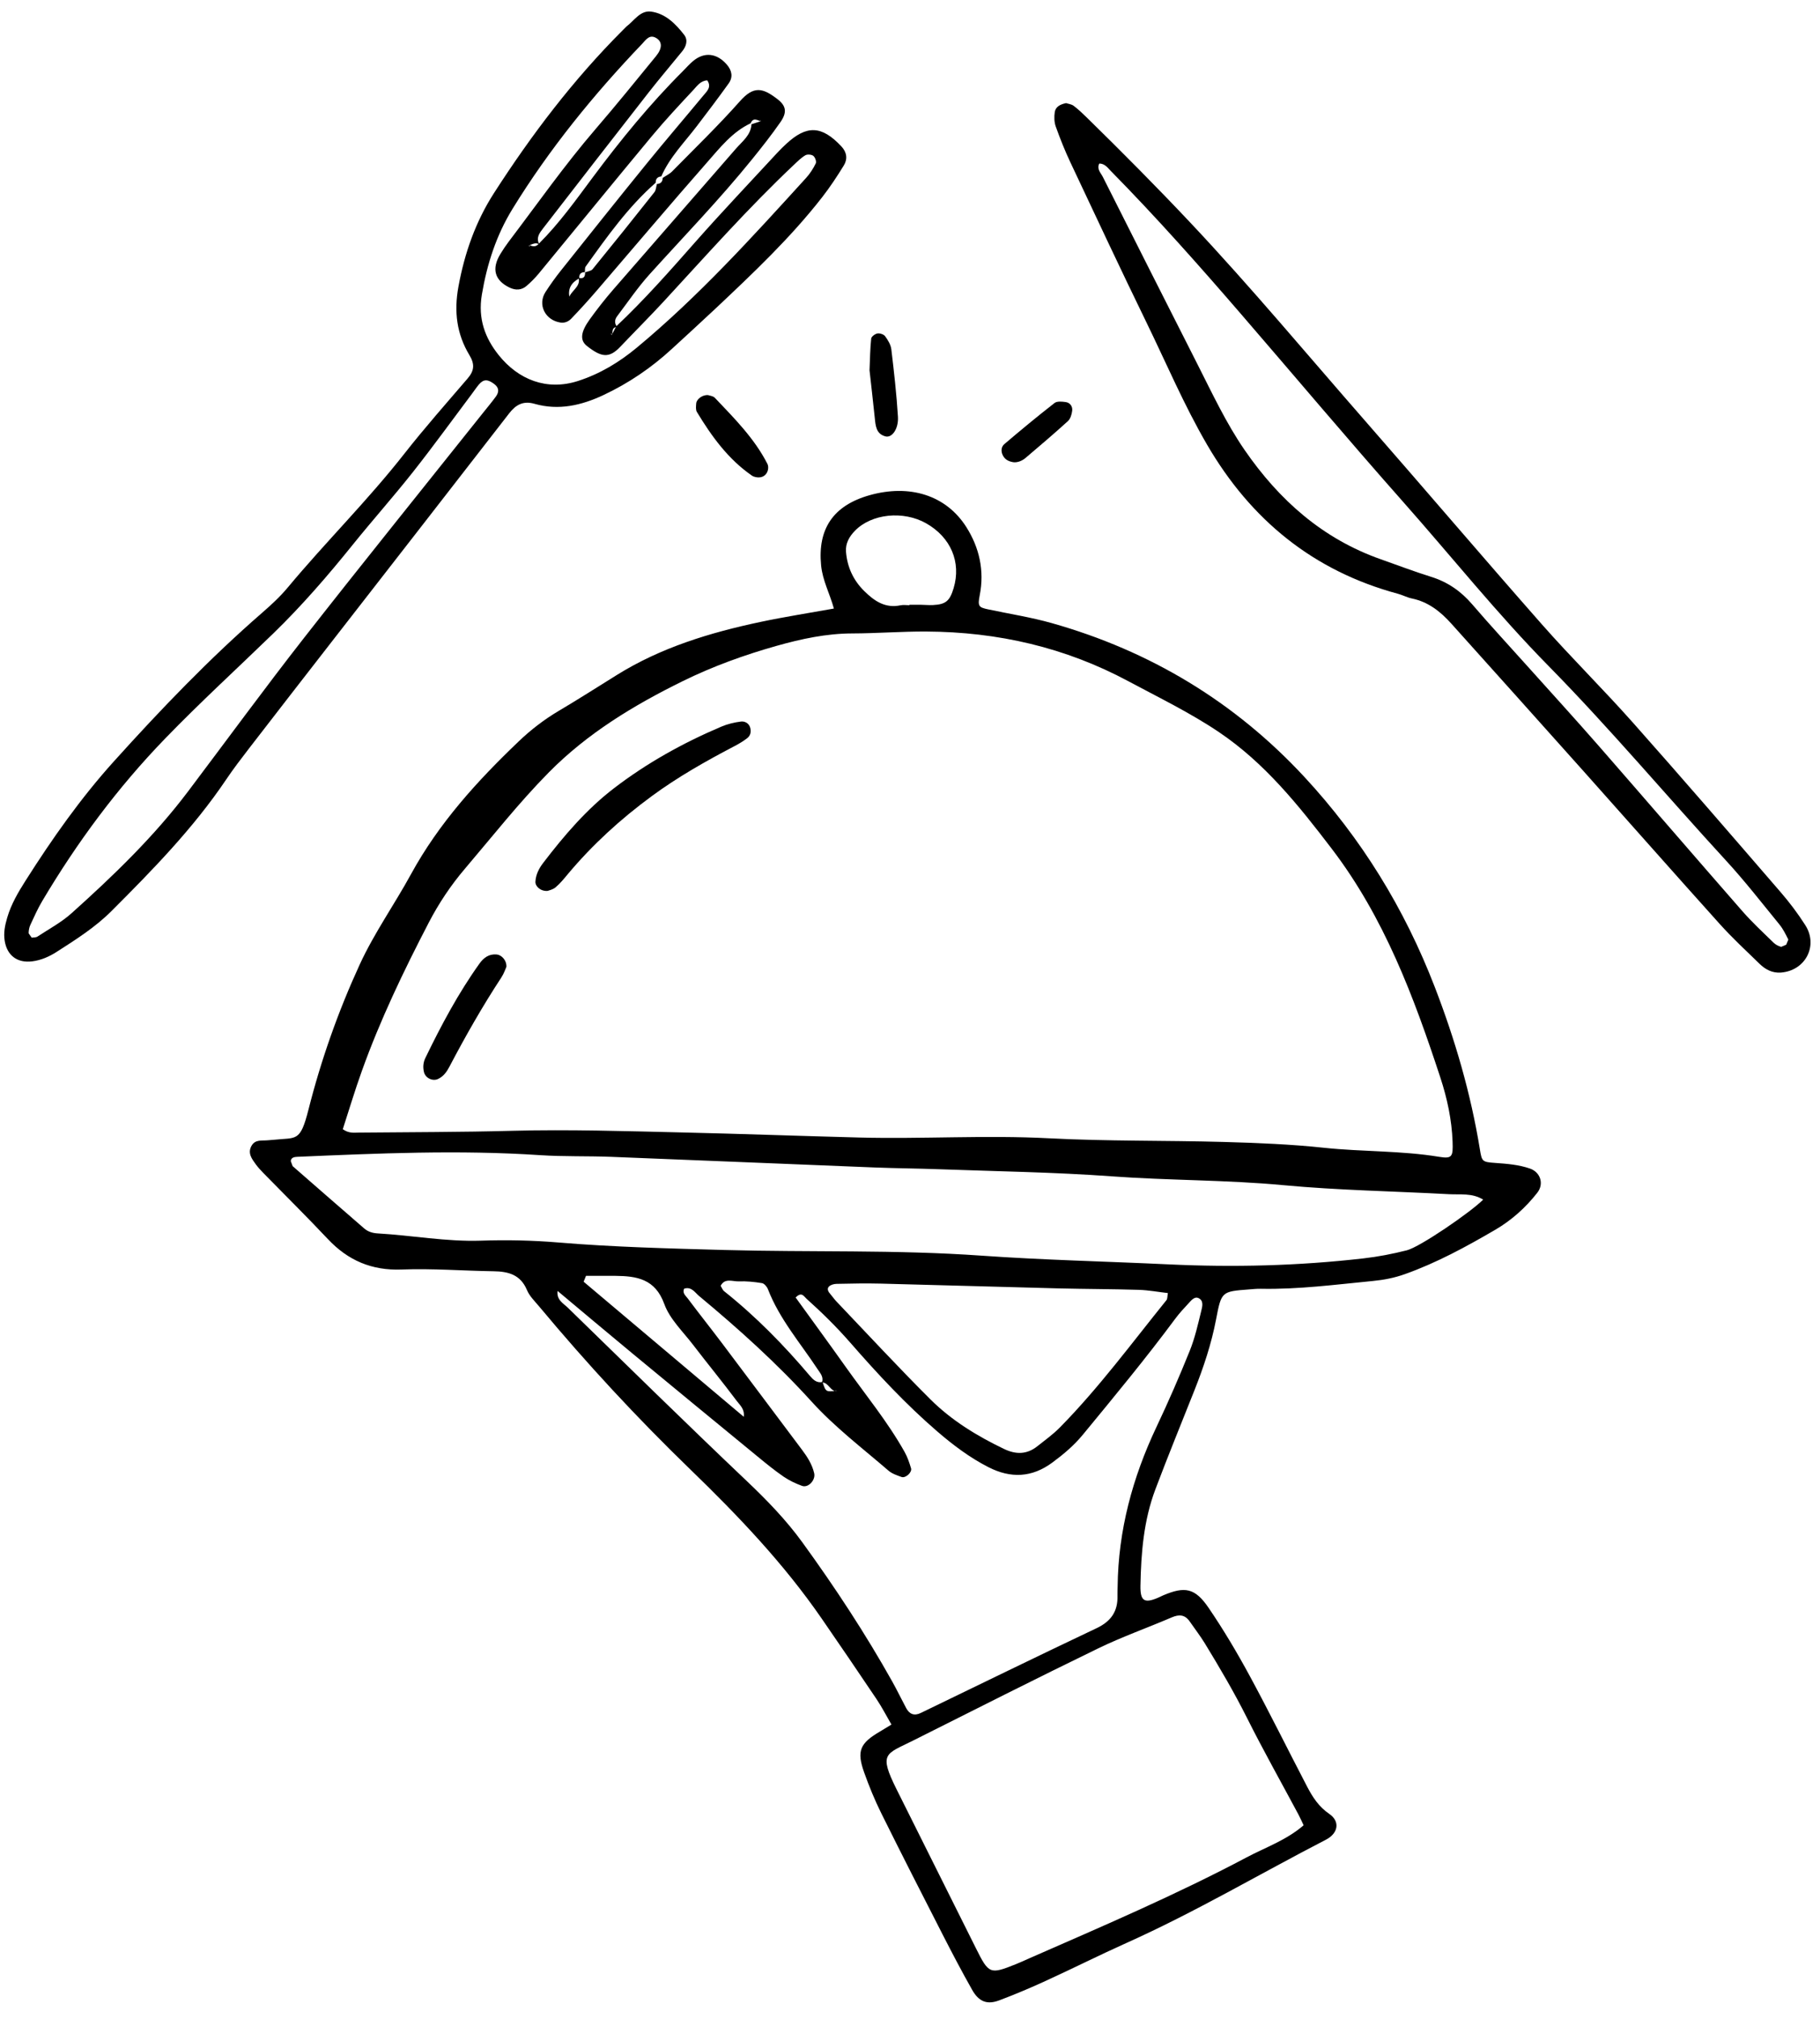
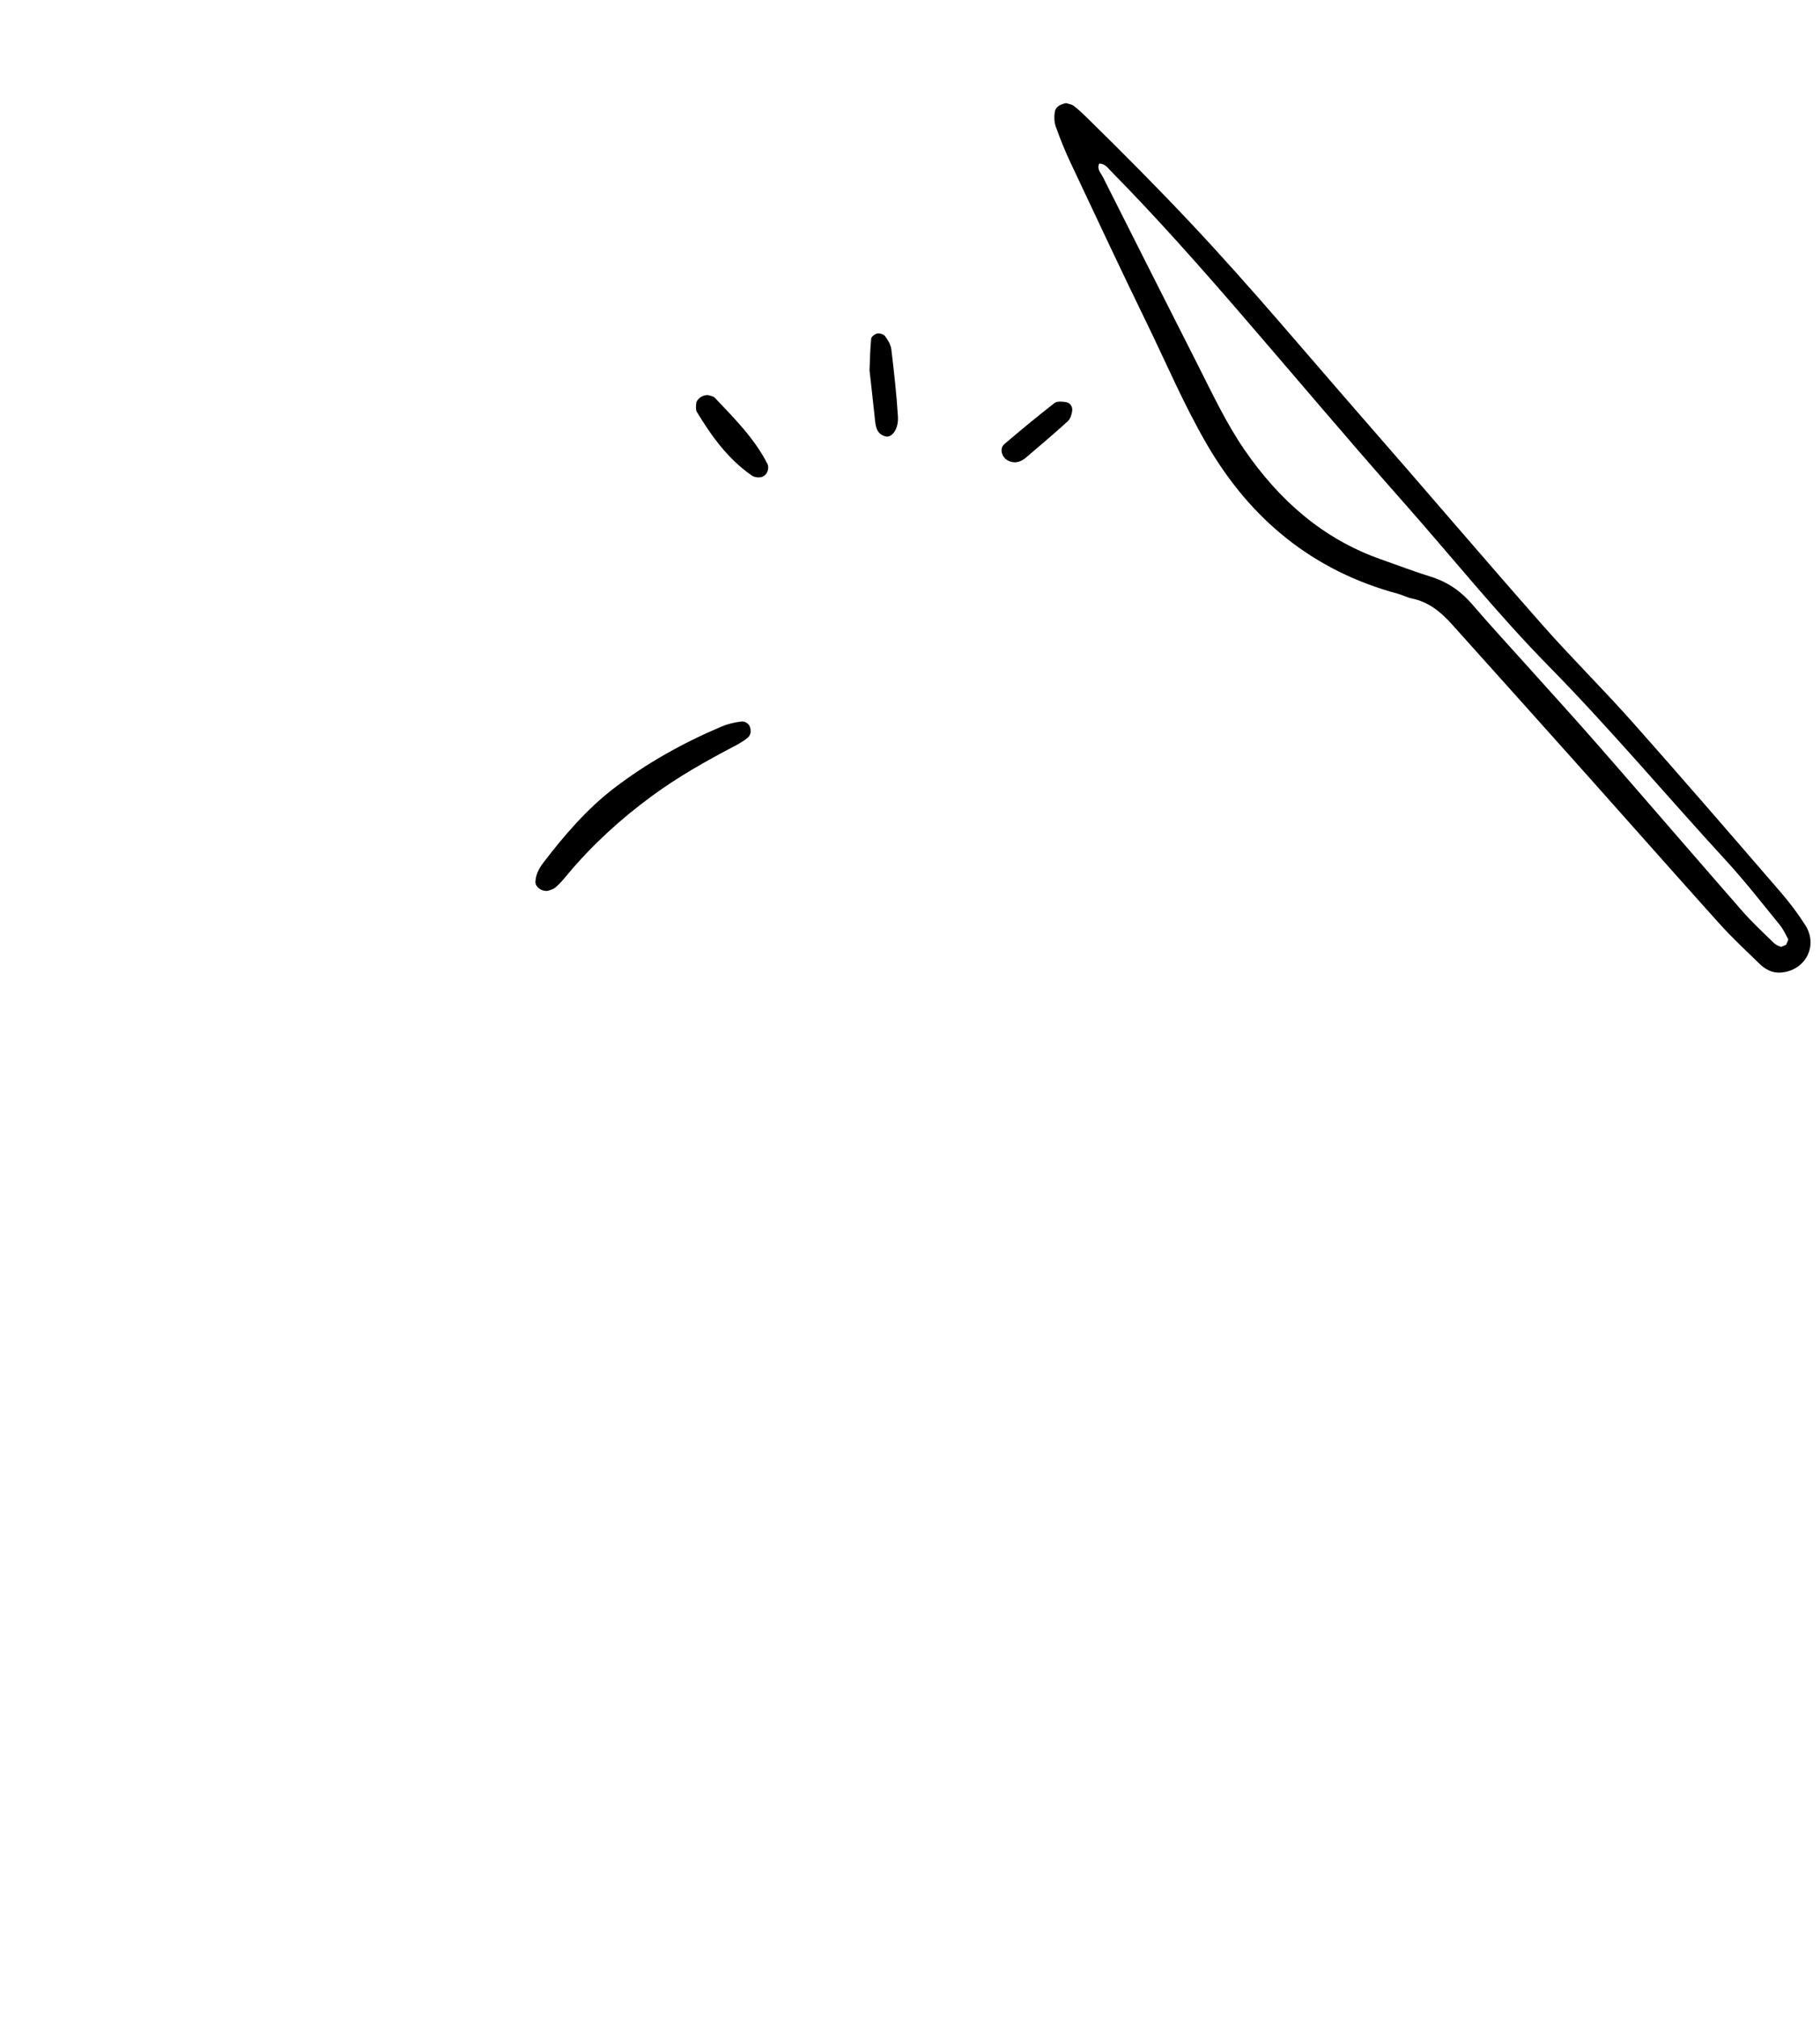
<svg xmlns="http://www.w3.org/2000/svg" width="92px" height="102px" viewBox="0 0 92 102" version="1.1">
  <title>5</title>
  <desc>Created with Sketch.</desc>
  <defs />
  <g id="Page-1" stroke="none" stroke-width="1" fill="none" fill-rule="evenodd">
    <g id="5" fill="#000000" fill-rule="nonzero">
      <g id="Group-39" transform="translate(0.214, 0.58)">
-         <path d="M29.408,63.882 C29.368,63.981 29.328,64.081 29.289,64.179 C31.975,66.445 34.662,68.709 37.383,71.003 C37.436,70.607 37.181,70.408 37.025,70.198 C36.309,69.241 35.549,68.318 34.822,67.368 C34.308,66.696 33.642,66.068 33.365,65.303 C32.903,64.032 31.974,63.893 30.887,63.882 C30.394,63.878 29.901,63.882 29.408,63.882 Z M45.757,29.999 L45.757,29.977 C45.955,29.977 46.154,29.975 46.352,29.977 C46.551,29.98 46.75,30 46.948,29.99 C47.593,29.958 47.796,29.787 47.991,29.137 C48.384,27.827 47.85,26.567 46.603,25.861 C45.447,25.207 43.843,25.373 43.002,26.237 C42.715,26.532 42.517,26.879 42.551,27.301 C42.613,28.068 42.915,28.731 43.469,29.279 C43.981,29.786 44.533,30.167 45.311,30.002 C45.453,29.972 45.608,29.999 45.757,29.999 Z M58.822,64.753 C58.33,64.696 57.843,64.604 57.352,64.589 C56.004,64.548 54.656,64.549 53.307,64.516 C50.312,64.441 47.318,64.349 44.323,64.275 C43.573,64.256 42.823,64.271 42.074,64.287 C41.941,64.289 41.772,64.335 41.686,64.425 C41.57,64.546 41.661,64.694 41.766,64.811 C41.865,64.923 41.948,65.051 42.051,65.159 C43.637,66.821 45.197,68.509 46.825,70.129 C47.893,71.191 49.177,71.975 50.539,72.628 C51.145,72.918 51.693,72.909 52.219,72.495 C52.61,72.187 53.018,71.891 53.366,71.539 C55.333,69.54 56.994,67.284 58.751,65.108 C58.804,65.042 58.79,64.921 58.822,64.753 Z M65.683,91.642 C65.586,91.439 65.511,91.264 65.421,91.096 C64.552,89.472 63.648,87.866 62.822,86.219 C62.173,84.924 61.442,83.682 60.689,82.449 C60.456,82.068 60.179,81.713 59.925,81.344 C59.683,80.996 59.391,80.977 59.015,81.139 C57.781,81.669 56.507,82.118 55.3,82.704 C52.165,84.226 49.054,85.8 45.939,87.364 C44.553,88.059 44.19,87.984 45.111,89.832 C46.444,92.505 47.782,95.176 49.116,97.85 C49.772,99.164 49.823,99.186 51.145,98.657 C51.375,98.565 51.601,98.459 51.828,98.359 C55.522,96.74 59.233,95.156 62.799,93.265 C63.757,92.757 64.809,92.397 65.683,91.642 Z M27.972,64.645 C27.908,65.096 28.265,65.272 28.495,65.497 C31.499,68.423 34.493,71.362 37.536,74.25 C38.555,75.217 39.525,76.217 40.347,77.35 C41.989,79.613 43.526,81.947 44.894,84.388 C45.137,84.824 45.354,85.275 45.589,85.715 C45.754,86.026 45.996,86.129 46.329,85.968 C49.293,84.535 52.251,83.089 55.226,81.68 C55.953,81.335 56.298,80.827 56.274,80.042 C56.27,79.892 56.279,79.742 56.281,79.591 C56.312,76.746 57.035,74.073 58.248,71.511 C58.846,70.249 59.405,68.965 59.927,67.669 C60.187,67.026 60.341,66.336 60.507,65.66 C60.56,65.445 60.649,65.138 60.371,65.007 C60.167,64.912 60.006,65.12 59.874,65.262 C59.636,65.517 59.398,65.774 59.191,66.053 C57.702,68.06 56.109,69.983 54.521,71.911 C54.07,72.459 53.543,72.9 52.979,73.317 C51.946,74.08 50.873,74.123 49.748,73.547 C48.807,73.066 47.97,72.436 47.173,71.751 C45.579,70.379 44.151,68.842 42.771,67.262 C42.079,66.469 41.334,65.736 40.552,65.036 C40.42,64.918 40.314,64.666 40.005,64.976 C40.841,66.133 41.693,67.297 42.529,68.474 C43.54,69.898 44.655,71.251 45.513,72.779 C45.657,73.035 45.754,73.323 45.839,73.606 C45.899,73.811 45.561,74.118 45.358,74.044 C45.129,73.962 44.878,73.879 44.698,73.724 C43.377,72.584 41.983,71.528 40.802,70.225 C39.054,68.298 37.123,66.56 35.124,64.9 C34.913,64.724 34.742,64.414 34.371,64.529 C34.263,64.753 34.451,64.889 34.552,65.025 C35.119,65.784 35.71,66.524 36.28,67.28 C37.632,69.074 38.977,70.874 40.326,72.669 C40.598,73.032 40.84,73.408 40.943,73.857 C41.022,74.199 40.645,74.61 40.327,74.493 C40.003,74.374 39.68,74.222 39.395,74.027 C38.943,73.716 38.516,73.368 38.092,73.019 C35.968,71.277 33.846,69.533 31.73,67.783 C30.477,66.748 29.234,65.7 27.972,64.645 Z M74.759,60.031 C74.207,59.686 73.598,59.788 73.023,59.756 C70.232,59.604 67.431,59.561 64.651,59.3 C61.763,59.03 58.866,59.065 55.978,58.854 C53.091,58.643 50.192,58.603 47.298,58.497 C46.2,58.456 45.101,58.45 44.003,58.407 C39.562,58.231 35.122,58.042 30.681,57.869 C29.484,57.822 28.281,57.863 27.087,57.784 C22.992,57.511 18.903,57.693 14.813,57.868 C14.666,57.874 14.503,57.9 14.483,58.083 L14.578,58.338 C15.78,59.392 16.989,60.438 18.195,61.486 C18.392,61.658 18.627,61.723 18.882,61.738 C20.626,61.839 22.35,62.163 24.11,62.104 C25.406,62.06 26.711,62.088 28.003,62.196 C30.792,62.429 33.587,62.497 36.381,62.575 C40.722,62.695 45.068,62.554 49.408,62.862 C52.545,63.084 55.693,63.152 58.835,63.301 C62.132,63.458 65.422,63.377 68.701,63.001 C69.443,62.917 70.182,62.774 70.906,62.59 C71.561,62.423 74.095,60.692 74.759,60.031 Z M17.114,56.472 C17.416,56.689 17.667,56.647 17.91,56.645 C20.506,56.619 23.103,56.623 25.698,56.553 C28.545,56.478 31.389,56.571 34.233,56.636 C37.229,56.705 40.223,56.815 43.219,56.893 C46.411,56.976 49.602,56.764 52.799,56.931 C55.74,57.085 58.69,57.035 61.636,57.117 C63.332,57.165 65.034,57.232 66.721,57.412 C68.657,57.617 70.611,57.551 72.539,57.869 C73.197,57.977 73.24,57.851 73.213,57.104 C73.173,55.996 72.939,54.913 72.599,53.876 C71.258,49.789 69.756,45.772 67.102,42.299 C65.43,40.109 63.716,37.967 61.4,36.408 C59.947,35.43 58.37,34.667 56.83,33.842 C53.637,32.13 50.231,31.347 46.611,31.328 C45.36,31.321 44.117,31.421 42.871,31.424 C41.56,31.427 40.298,31.698 39.045,32.051 C37.409,32.512 35.817,33.088 34.293,33.837 C31.817,35.055 29.473,36.473 27.518,38.456 C26.009,39.986 24.681,41.676 23.289,43.31 C22.573,44.15 21.964,45.064 21.456,46.042 C20.189,48.48 18.999,50.956 18.072,53.546 C17.721,54.523 17.424,55.518 17.114,56.472 Z M42.091,69.687 C42.115,69.798 42.036,69.809 42.045,69.743 C42.069,69.546 41.93,69.772 42.122,69.714 C41.754,69.752 41.686,69.263 41.337,69.269 C41.431,68.99 41.251,68.803 41.116,68.599 C40.242,67.274 39.187,66.063 38.604,64.556 C38.555,64.43 38.42,64.269 38.304,64.25 C37.915,64.186 37.515,64.146 37.122,64.161 C36.816,64.171 36.427,63.977 36.215,64.385 C36.281,64.493 36.314,64.597 36.385,64.654 C37.988,65.928 39.412,67.382 40.733,68.943 C40.89,69.127 41.073,69.312 41.364,69.243 C41.53,69.749 41.53,69.749 42.091,69.687 Z M41.939,30.167 C41.73,29.408 41.368,28.755 41.293,27.99 C41.112,26.146 41.9,24.959 43.747,24.439 C45.76,23.874 47.606,24.43 48.634,26.051 C49.29,27.087 49.555,28.248 49.311,29.491 C49.201,30.051 49.257,30.108 49.739,30.209 C50.813,30.437 51.904,30.606 52.958,30.904 C57.926,32.309 62.198,34.877 65.717,38.669 C68.603,41.78 70.78,45.317 72.312,49.287 C73.343,51.958 74.134,54.673 74.594,57.494 C74.693,58.105 74.712,58.13 75.36,58.176 C75.96,58.219 76.559,58.263 77.129,58.463 C77.657,58.649 77.844,59.239 77.496,59.682 C76.907,60.437 76.187,61.079 75.369,61.555 C73.904,62.41 72.41,63.224 70.804,63.795 C70.286,63.981 69.752,64.086 69.198,64.14 C67.309,64.322 65.425,64.574 63.52,64.535 C63.321,64.531 63.12,64.552 62.921,64.568 C61.539,64.673 61.527,64.671 61.258,66.081 C61.023,67.314 60.628,68.495 60.167,69.658 C59.504,71.329 58.822,72.993 58.188,74.674 C57.599,76.237 57.465,77.883 57.435,79.536 C57.421,80.313 57.633,80.437 58.312,80.151 C58.404,80.112 58.492,80.064 58.584,80.025 C59.678,79.561 60.192,79.647 60.879,80.654 C61.637,81.765 62.328,82.93 62.969,84.114 C63.968,85.957 64.894,87.837 65.864,89.696 C66.14,90.223 66.451,90.706 66.98,91.067 C67.533,91.445 67.439,92.044 66.813,92.369 C63.445,94.11 60.177,96.043 56.71,97.596 C55.344,98.209 54.005,98.882 52.644,99.505 C51.874,99.858 51.092,100.188 50.299,100.487 C49.684,100.719 49.267,100.558 48.928,99.958 C48.412,99.045 47.924,98.117 47.447,97.184 C46.4,95.14 45.356,93.095 44.336,91.039 C44.004,90.369 43.717,89.672 43.467,88.968 C43.082,87.886 43.255,87.495 44.275,86.901 C44.444,86.802 44.611,86.698 44.848,86.553 C44.587,86.104 44.365,85.671 44.096,85.27 C43.178,83.903 42.249,82.542 41.313,81.185 C39.402,78.417 37.093,75.996 34.685,73.667 C31.989,71.061 29.448,68.315 27.047,65.437 C26.823,65.168 26.553,64.911 26.423,64.598 C26.096,63.82 25.482,63.661 24.736,63.65 C23.187,63.627 21.636,63.503 20.092,63.562 C18.573,63.621 17.377,63.104 16.355,62.019 C15.295,60.893 14.193,59.806 13.111,58.699 C12.972,58.556 12.834,58.409 12.717,58.249 C12.512,57.965 12.286,57.675 12.508,57.299 C12.696,56.982 13.026,57.062 13.315,57.033 C13.414,57.023 13.514,57.02 13.614,57.009 C14.775,56.882 14.957,57.148 15.378,55.488 C16.017,52.968 16.882,50.517 17.97,48.151 C18.703,46.558 19.721,45.126 20.559,43.593 C21.968,41.014 23.907,38.88 26.011,36.874 C26.627,36.286 27.297,35.771 28.034,35.335 C29.022,34.751 29.989,34.132 30.964,33.526 C33.202,32.132 35.68,31.382 38.231,30.842 C39.445,30.585 40.672,30.395 41.939,30.167 Z" id="Fill-201" />
-         <path d="M1.387,46.795 C1.485,46.779 1.601,46.792 1.677,46.742 C2.259,46.36 2.887,46.024 3.401,45.563 C5.52,43.662 7.57,41.69 9.292,39.407 C11.245,36.818 13.16,34.199 15.158,31.645 C18.142,27.834 21.184,24.068 24.201,20.282 C24.419,20.008 24.644,19.741 24.85,19.459 C25.015,19.231 25.026,19.015 24.767,18.821 C24.441,18.576 24.234,18.568 23.995,18.846 C23.866,18.998 23.757,19.166 23.636,19.325 C22.647,20.641 21.682,21.976 20.661,23.268 C19.672,24.519 18.608,25.712 17.606,26.956 C16.353,28.511 15.049,30.018 13.615,31.411 C11.789,33.183 9.912,34.897 8.139,36.729 C5.724,39.223 3.688,41.972 1.923,44.942 C1.694,45.327 1.511,45.739 1.323,46.145 C1.262,46.276 1.233,46.432 1.234,46.576 L1.387,46.795 Z M38.25,5.557 C38.058,5.481 37.856,5.346 37.731,5.649 C36.804,6.085 36.185,6.879 35.537,7.615 C33.658,9.751 31.825,11.926 29.969,14.082 C29.546,14.574 29.11,15.055 28.66,15.522 C28.528,15.661 28.338,15.75 28.118,15.717 C27.344,15.601 26.948,14.812 27.361,14.173 C27.605,13.797 27.867,13.43 28.147,13.08 C29.577,11.285 31.008,9.49 32.456,7.709 C33.4,6.547 34.376,5.411 35.332,4.257 C35.514,4.038 35.772,3.821 35.538,3.481 C35.203,3.495 35.027,3.759 34.837,3.963 C34.122,4.729 33.405,5.495 32.736,6.3 C30.821,8.602 28.931,10.924 27.025,13.235 C26.836,13.464 26.623,13.678 26.396,13.872 C26.147,14.084 25.851,14.094 25.557,13.956 C24.789,13.595 24.622,13.001 25.081,12.251 C25.211,12.039 25.35,11.83 25.5,11.631 C26.948,9.723 28.324,7.762 29.889,5.944 C30.931,4.734 31.937,3.493 32.948,2.256 C33.266,1.868 33.265,1.542 32.984,1.358 C32.624,1.122 32.44,1.431 32.248,1.632 C29.793,4.201 27.556,6.944 25.693,9.974 C24.877,11.302 24.404,12.754 24.143,14.31 C23.94,15.523 24.303,16.501 25.001,17.37 C25.994,18.605 27.426,19.177 29.003,18.669 C30.115,18.311 31.086,17.723 31.974,16.987 C35.095,14.399 37.809,11.402 40.53,8.414 C40.729,8.196 40.895,7.937 41.024,7.672 C41.068,7.582 40.989,7.365 40.897,7.294 C40.806,7.223 40.597,7.207 40.497,7.265 C40.286,7.389 40.107,7.57 39.926,7.74 C37.6,9.933 35.484,12.326 33.318,14.671 C32.607,15.44 31.864,16.18 31.143,16.939 C30.568,17.545 30.176,17.466 29.455,16.901 C29.094,16.616 29.133,16.204 29.589,15.567 C29.967,15.041 30.369,14.529 30.794,14.04 C32.854,11.665 34.929,9.303 36.99,6.928 C37.309,6.561 37.741,6.253 37.773,5.698 C37.934,5.646 38.096,5.594 38.255,5.54 L38.172,5.454 L38.25,5.557 Z M30.936,15.909 C32.356,14.572 33.643,13.112 34.932,11.65 C36.287,10.115 37.7,8.631 39.09,7.126 C39.225,6.98 39.369,6.839 39.515,6.704 C40.561,5.727 41.322,5.758 42.315,6.814 C42.592,7.107 42.641,7.452 42.442,7.777 C42.103,8.329 41.744,8.874 41.346,9.384 C39.743,11.441 37.852,13.224 35.961,15.005 C35.233,15.69 34.493,16.362 33.759,17.039 C32.723,17.995 31.57,18.779 30.296,19.378 C29.184,19.902 28.028,20.172 26.807,19.823 C26.239,19.661 25.866,19.863 25.523,20.306 C22.555,24.136 19.575,27.958 16.601,31.783 C15.191,33.596 13.781,35.411 12.378,37.23 C11.981,37.745 11.586,38.261 11.223,38.799 C9.566,41.259 7.506,43.368 5.42,45.452 C4.604,46.268 3.627,46.888 2.66,47.507 C2.286,47.748 1.872,47.935 1.414,47.992 C0.668,48.085 0.149,47.708 0.025,46.965 C-0.043,46.56 0.035,46.175 0.15,45.786 C0.35,45.104 0.705,44.501 1.079,43.913 C2.42,41.802 3.851,39.765 5.533,37.899 C7.911,35.262 10.361,32.705 13.044,30.374 C13.495,29.982 13.942,29.571 14.324,29.113 C16.243,26.809 18.381,24.698 20.233,22.334 C21.25,21.039 22.344,19.802 23.418,18.55 C23.755,18.158 23.801,17.835 23.511,17.356 C22.874,16.296 22.728,15.171 22.959,13.906 C23.271,12.2 23.83,10.616 24.755,9.178 C26.65,6.233 28.763,3.451 31.247,0.966 L31.459,0.754 C31.85,0.46 32.153,-0.068 32.703,0.007 C33.428,0.107 33.94,0.626 34.37,1.181 C34.573,1.443 34.478,1.757 34.273,2.01 C33.706,2.708 33.121,3.392 32.568,4.1 C30.784,6.381 29.01,8.67 27.237,10.96 C27.056,11.194 26.865,11.445 27.052,11.768 C26.856,11.643 26.689,11.769 26.516,11.823 L26.572,11.894 L26.542,11.793 C26.716,11.89 26.879,11.902 27.021,11.736 C28.051,10.713 28.89,9.536 29.753,8.378 C31.154,6.497 32.634,4.683 34.296,3.024 C34.472,2.847 34.637,2.657 34.828,2.499 C35.393,2.03 36.031,2.106 36.529,2.686 C36.789,2.989 36.846,3.319 36.62,3.635 C36.098,4.365 35.555,5.079 35.011,5.792 C34.382,6.618 33.638,7.363 33.214,8.334 C33.02,8.352 32.926,8.459 32.931,8.653 C31.531,9.88 30.466,11.39 29.39,12.889 C29.341,12.958 29.363,13.077 29.352,13.171 C29.139,13.168 29.053,13.282 29.064,13.485 C28.656,13.705 28.465,14.028 28.587,14.495 C28.457,14.481 28.443,14.459 28.547,14.425 L28.535,14.528 C28.594,14.12 29.154,13.945 29.037,13.455 C29.278,13.522 29.371,13.412 29.362,13.181 C29.491,13.129 29.665,13.114 29.742,13.02 C30.794,11.731 31.835,10.432 32.867,9.128 C32.95,9.024 32.952,8.855 32.992,8.716 C33.189,8.708 33.28,8.598 33.286,8.408 C33.447,8.299 33.631,8.214 33.763,8.08 C34.914,6.909 36.097,5.766 37.185,4.539 C37.888,3.745 38.34,3.854 39.085,4.428 C39.523,4.765 39.584,5.089 39.239,5.587 C38.786,6.24 38.291,6.865 37.791,7.483 C36.162,9.497 34.36,11.355 32.626,13.274 C32.028,13.936 31.523,14.683 30.983,15.396 C30.854,15.566 30.837,15.756 30.979,15.935 C30.734,15.957 30.747,16.139 30.74,16.307 L30.655,16.274 L30.713,16.34 C30.787,16.197 30.862,16.053 30.936,15.909 Z" id="Fill-202" />
        <path d="M55.355,7.682 C55.212,7.959 55.431,8.154 55.533,8.357 C57.124,11.519 58.722,14.678 60.323,17.835 C61.068,19.302 61.761,20.792 62.7,22.156 C64.447,24.689 66.643,26.641 69.583,27.677 C70.429,27.975 71.269,28.296 72.125,28.563 C72.964,28.825 73.635,29.289 74.206,29.955 C75.115,31.015 76.066,32.04 76.998,33.08 C78.197,34.417 79.409,35.743 80.591,37.095 C83.021,39.876 85.429,42.676 87.861,45.456 C88.352,46.017 88.904,46.527 89.439,47.05 C89.54,47.149 89.685,47.223 89.824,47.26 L90.079,47.15 L90.185,46.892 C90.053,46.626 89.917,46.351 89.73,46.123 C88.846,45.042 87.987,43.935 87.043,42.909 C84.036,39.64 81.18,36.236 78.062,33.066 C75.471,30.433 73.163,27.541 70.714,24.777 C67.934,21.64 65.237,18.433 62.497,15.262 C60.376,12.807 58.223,10.38 55.946,8.068 C55.782,7.903 55.64,7.684 55.355,7.682 Z M53.676,4.63 C53.785,4.667 53.947,4.682 54.058,4.766 C54.295,4.945 54.513,5.152 54.726,5.361 C56.51,7.108 58.268,8.876 59.981,10.695 C63.027,13.931 65.87,17.344 68.794,20.686 C71.785,24.105 74.73,27.564 77.733,30.972 C79.218,32.656 80.822,34.234 82.312,35.912 C84.831,38.747 87.308,41.618 89.787,44.486 C90.244,45.013 90.668,45.576 91.043,46.164 C91.712,47.209 91.042,48.471 89.803,48.559 C89.37,48.59 89.023,48.401 88.729,48.116 C88.049,47.455 87.351,46.808 86.717,46.104 C84.412,43.543 82.134,40.959 79.839,38.39 C77.611,35.896 75.377,33.408 73.141,30.92 C72.599,30.318 71.983,29.829 71.158,29.659 C70.916,29.609 70.69,29.485 70.45,29.42 C66.173,28.267 63.016,25.686 60.803,21.888 C59.645,19.901 58.749,17.785 57.744,15.722 C56.433,13.032 55.164,10.321 53.889,7.614 C53.613,7.028 53.372,6.423 53.154,5.814 C53.074,5.591 53.068,5.32 53.104,5.083 C53.145,4.813 53.38,4.691 53.676,4.63 Z" id="Fill-203" />
        <path d="M35.583,19.384 C35.656,19.412 35.832,19.425 35.922,19.52 C36.905,20.556 37.921,21.568 38.58,22.861 C38.622,22.941 38.627,23.057 38.608,23.149 C38.565,23.358 38.418,23.507 38.214,23.536 C38.078,23.555 37.904,23.525 37.793,23.449 C36.591,22.618 35.756,21.462 35.013,20.234 C34.946,20.123 34.969,19.947 34.979,19.803 C34.994,19.587 35.301,19.355 35.583,19.384" id="Fill-204" />
        <path d="M43.74,18.127 C43.767,17.508 43.771,17.014 43.825,16.526 C43.836,16.424 44.02,16.288 44.141,16.268 C44.263,16.248 44.46,16.312 44.529,16.409 C44.671,16.603 44.814,16.836 44.842,17.068 C44.978,18.199 45.106,19.334 45.176,20.47 C45.214,21.093 44.874,21.557 44.544,21.468 C44.063,21.34 44.046,20.919 44.004,20.521 C43.916,19.682 43.82,18.845 43.74,18.127" id="Fill-205" />
        <path d="M51.008,22.773 C50.716,22.725 50.567,22.605 50.473,22.416 C50.374,22.214 50.4,21.991 50.55,21.863 C51.384,21.153 52.228,20.455 53.092,19.782 C53.219,19.682 53.474,19.708 53.661,19.735 C53.881,19.767 54.01,19.959 53.985,20.167 C53.964,20.352 53.897,20.58 53.767,20.698 C53.068,21.335 52.345,21.947 51.624,22.56 C51.428,22.726 51.189,22.797 51.008,22.773" id="Fill-206" />
      </g>
      <path d="M27.684,45.012 C27.317,45.043 27.051,44.771 27.065,44.546 C27.086,44.183 27.244,43.878 27.459,43.597 C28.52,42.21 29.656,40.882 31.044,39.82 C32.705,38.548 34.531,37.534 36.459,36.715 C36.773,36.581 37.12,36.498 37.459,36.456 C37.638,36.435 37.853,36.53 37.92,36.759 C37.98,36.967 37.94,37.165 37.772,37.295 C37.578,37.446 37.363,37.575 37.145,37.689 C35.69,38.45 34.266,39.253 32.938,40.23 C31.368,41.385 29.941,42.684 28.691,44.179 C28.501,44.407 28.311,44.642 28.086,44.831 C27.944,44.951 27.735,44.991 27.684,45.012" id="Fill-207" />
-       <path d="M25.598,48.849 C25.553,48.946 25.477,49.184 25.345,49.384 C24.392,50.836 23.533,52.343 22.726,53.88 C22.586,54.147 22.425,54.385 22.136,54.518 C21.864,54.643 21.506,54.465 21.433,54.174 C21.37,53.92 21.393,53.677 21.503,53.452 C22.304,51.799 23.167,50.181 24.238,48.684 C24.448,48.391 24.718,48.186 25.114,48.225 C25.339,48.247 25.615,48.505 25.598,48.849" id="Fill-208" />
    </g>
  </g>
</svg>